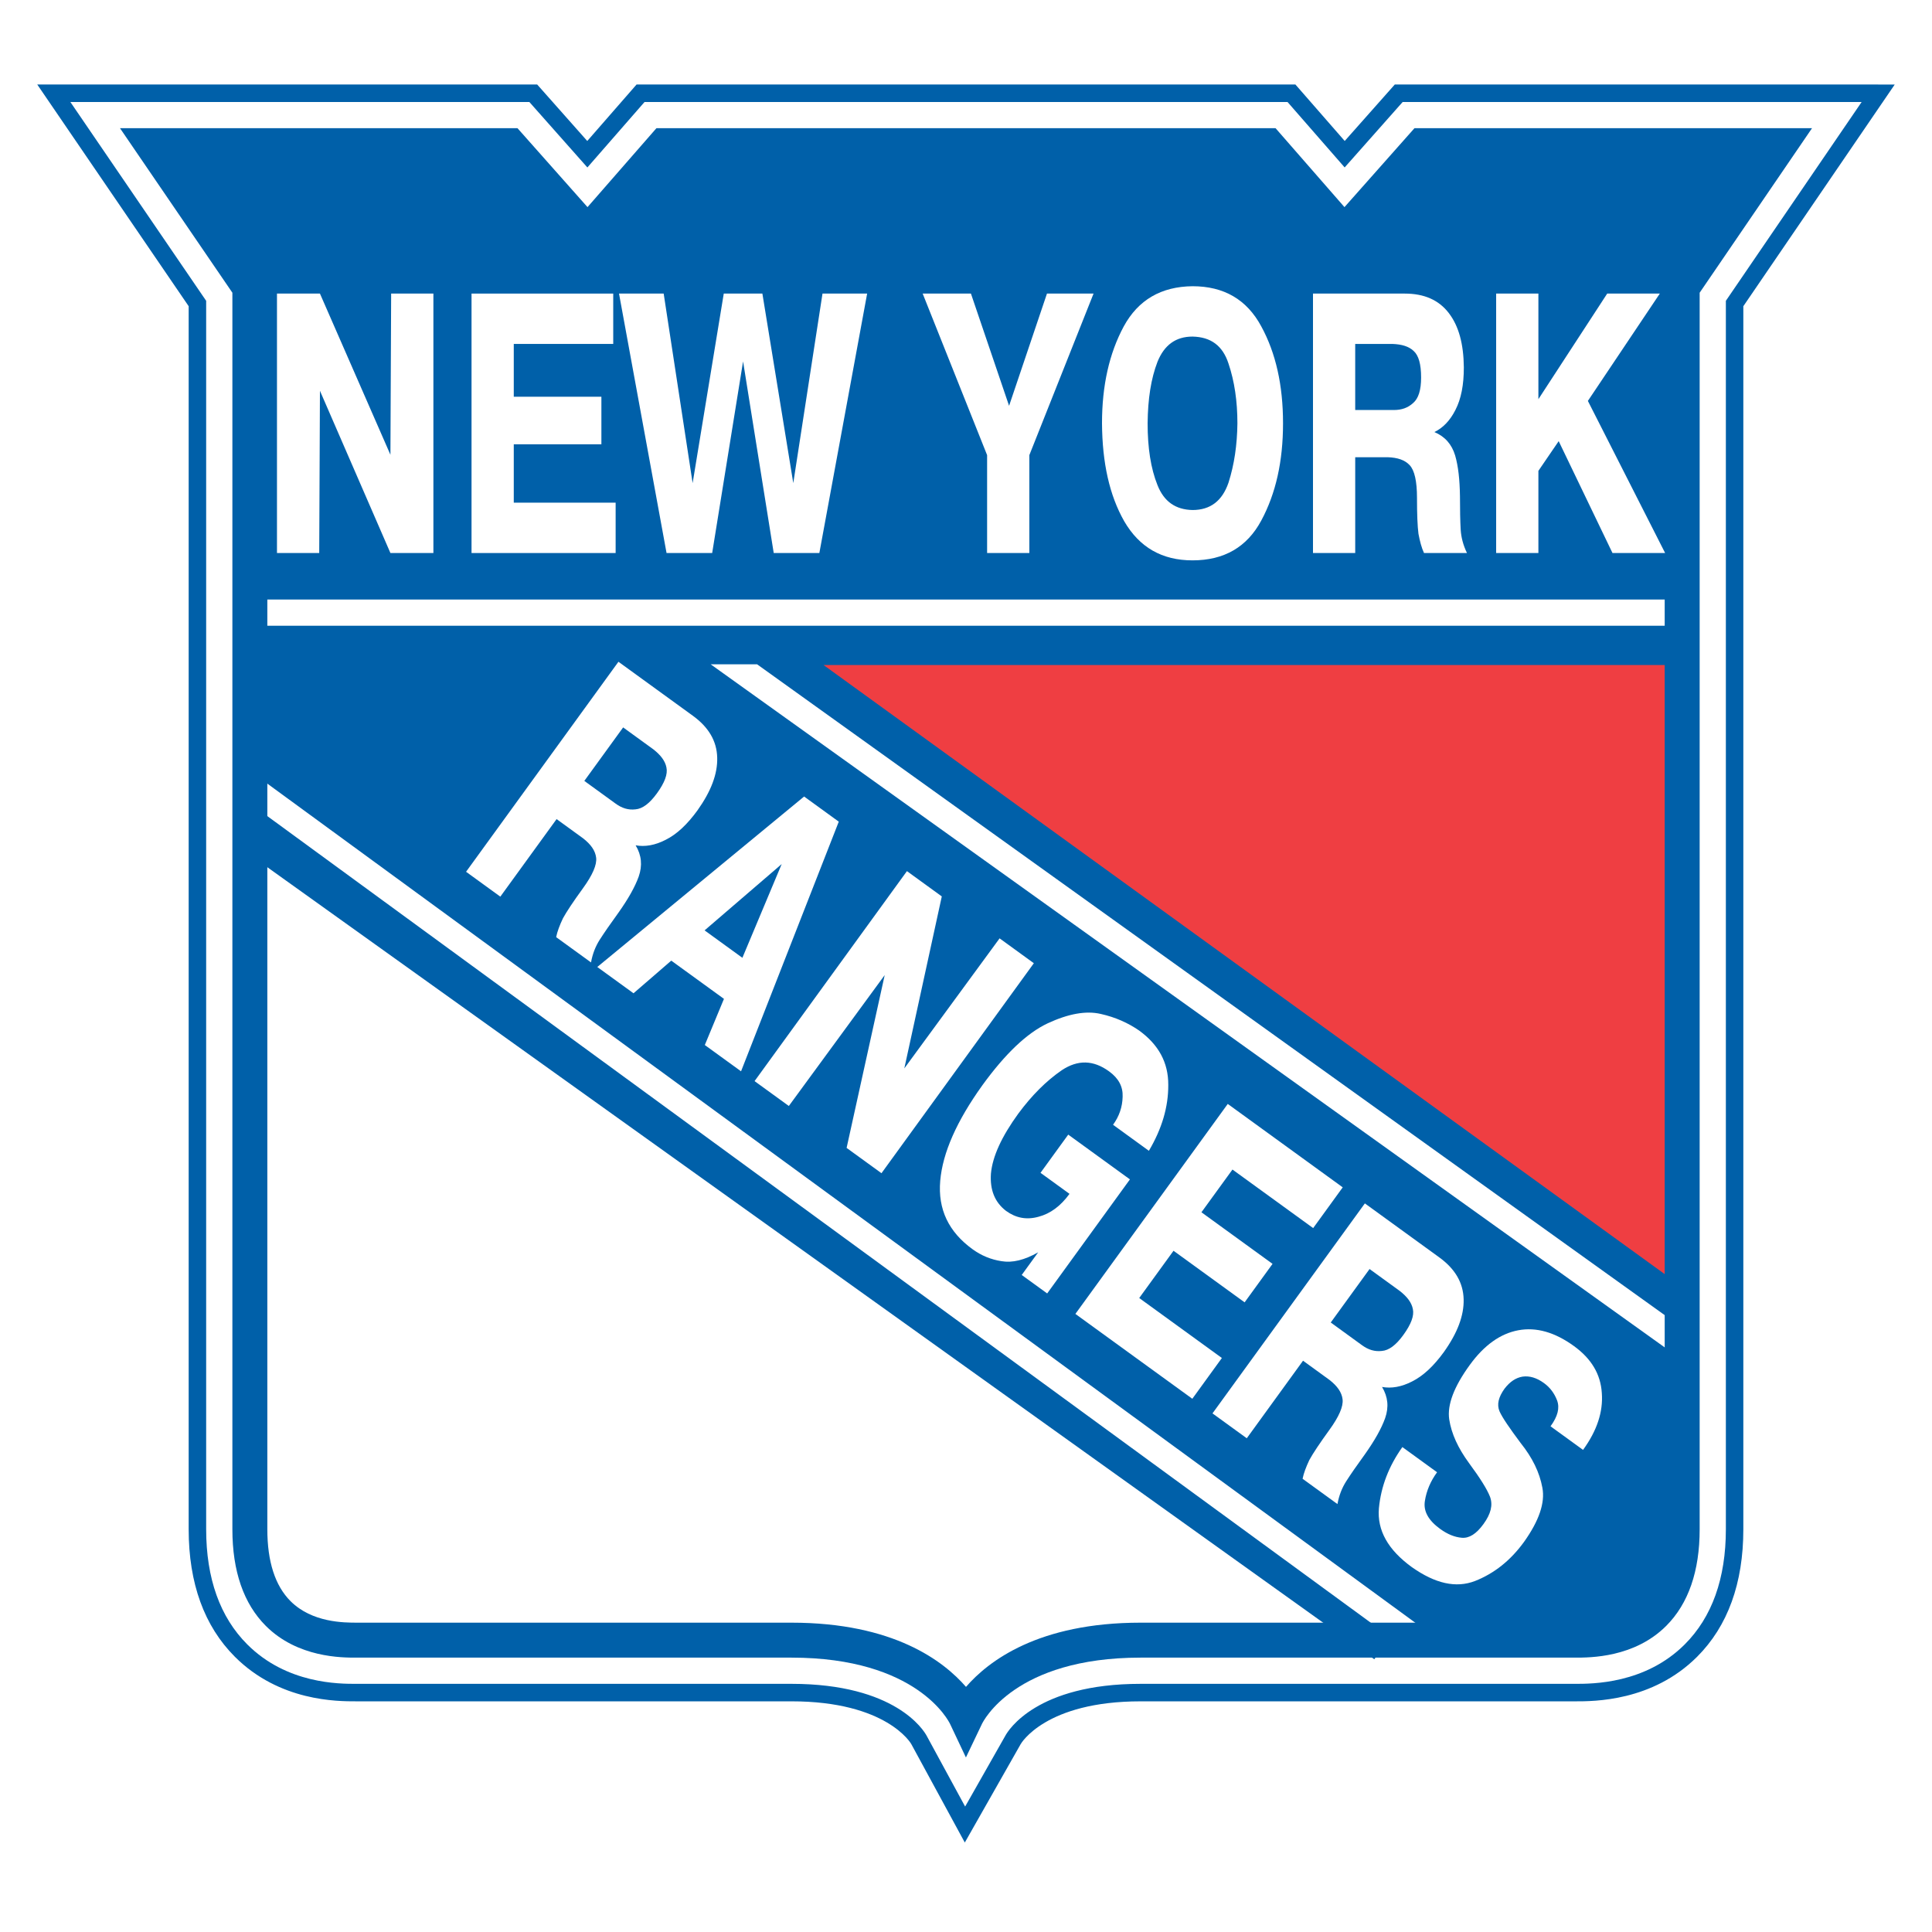
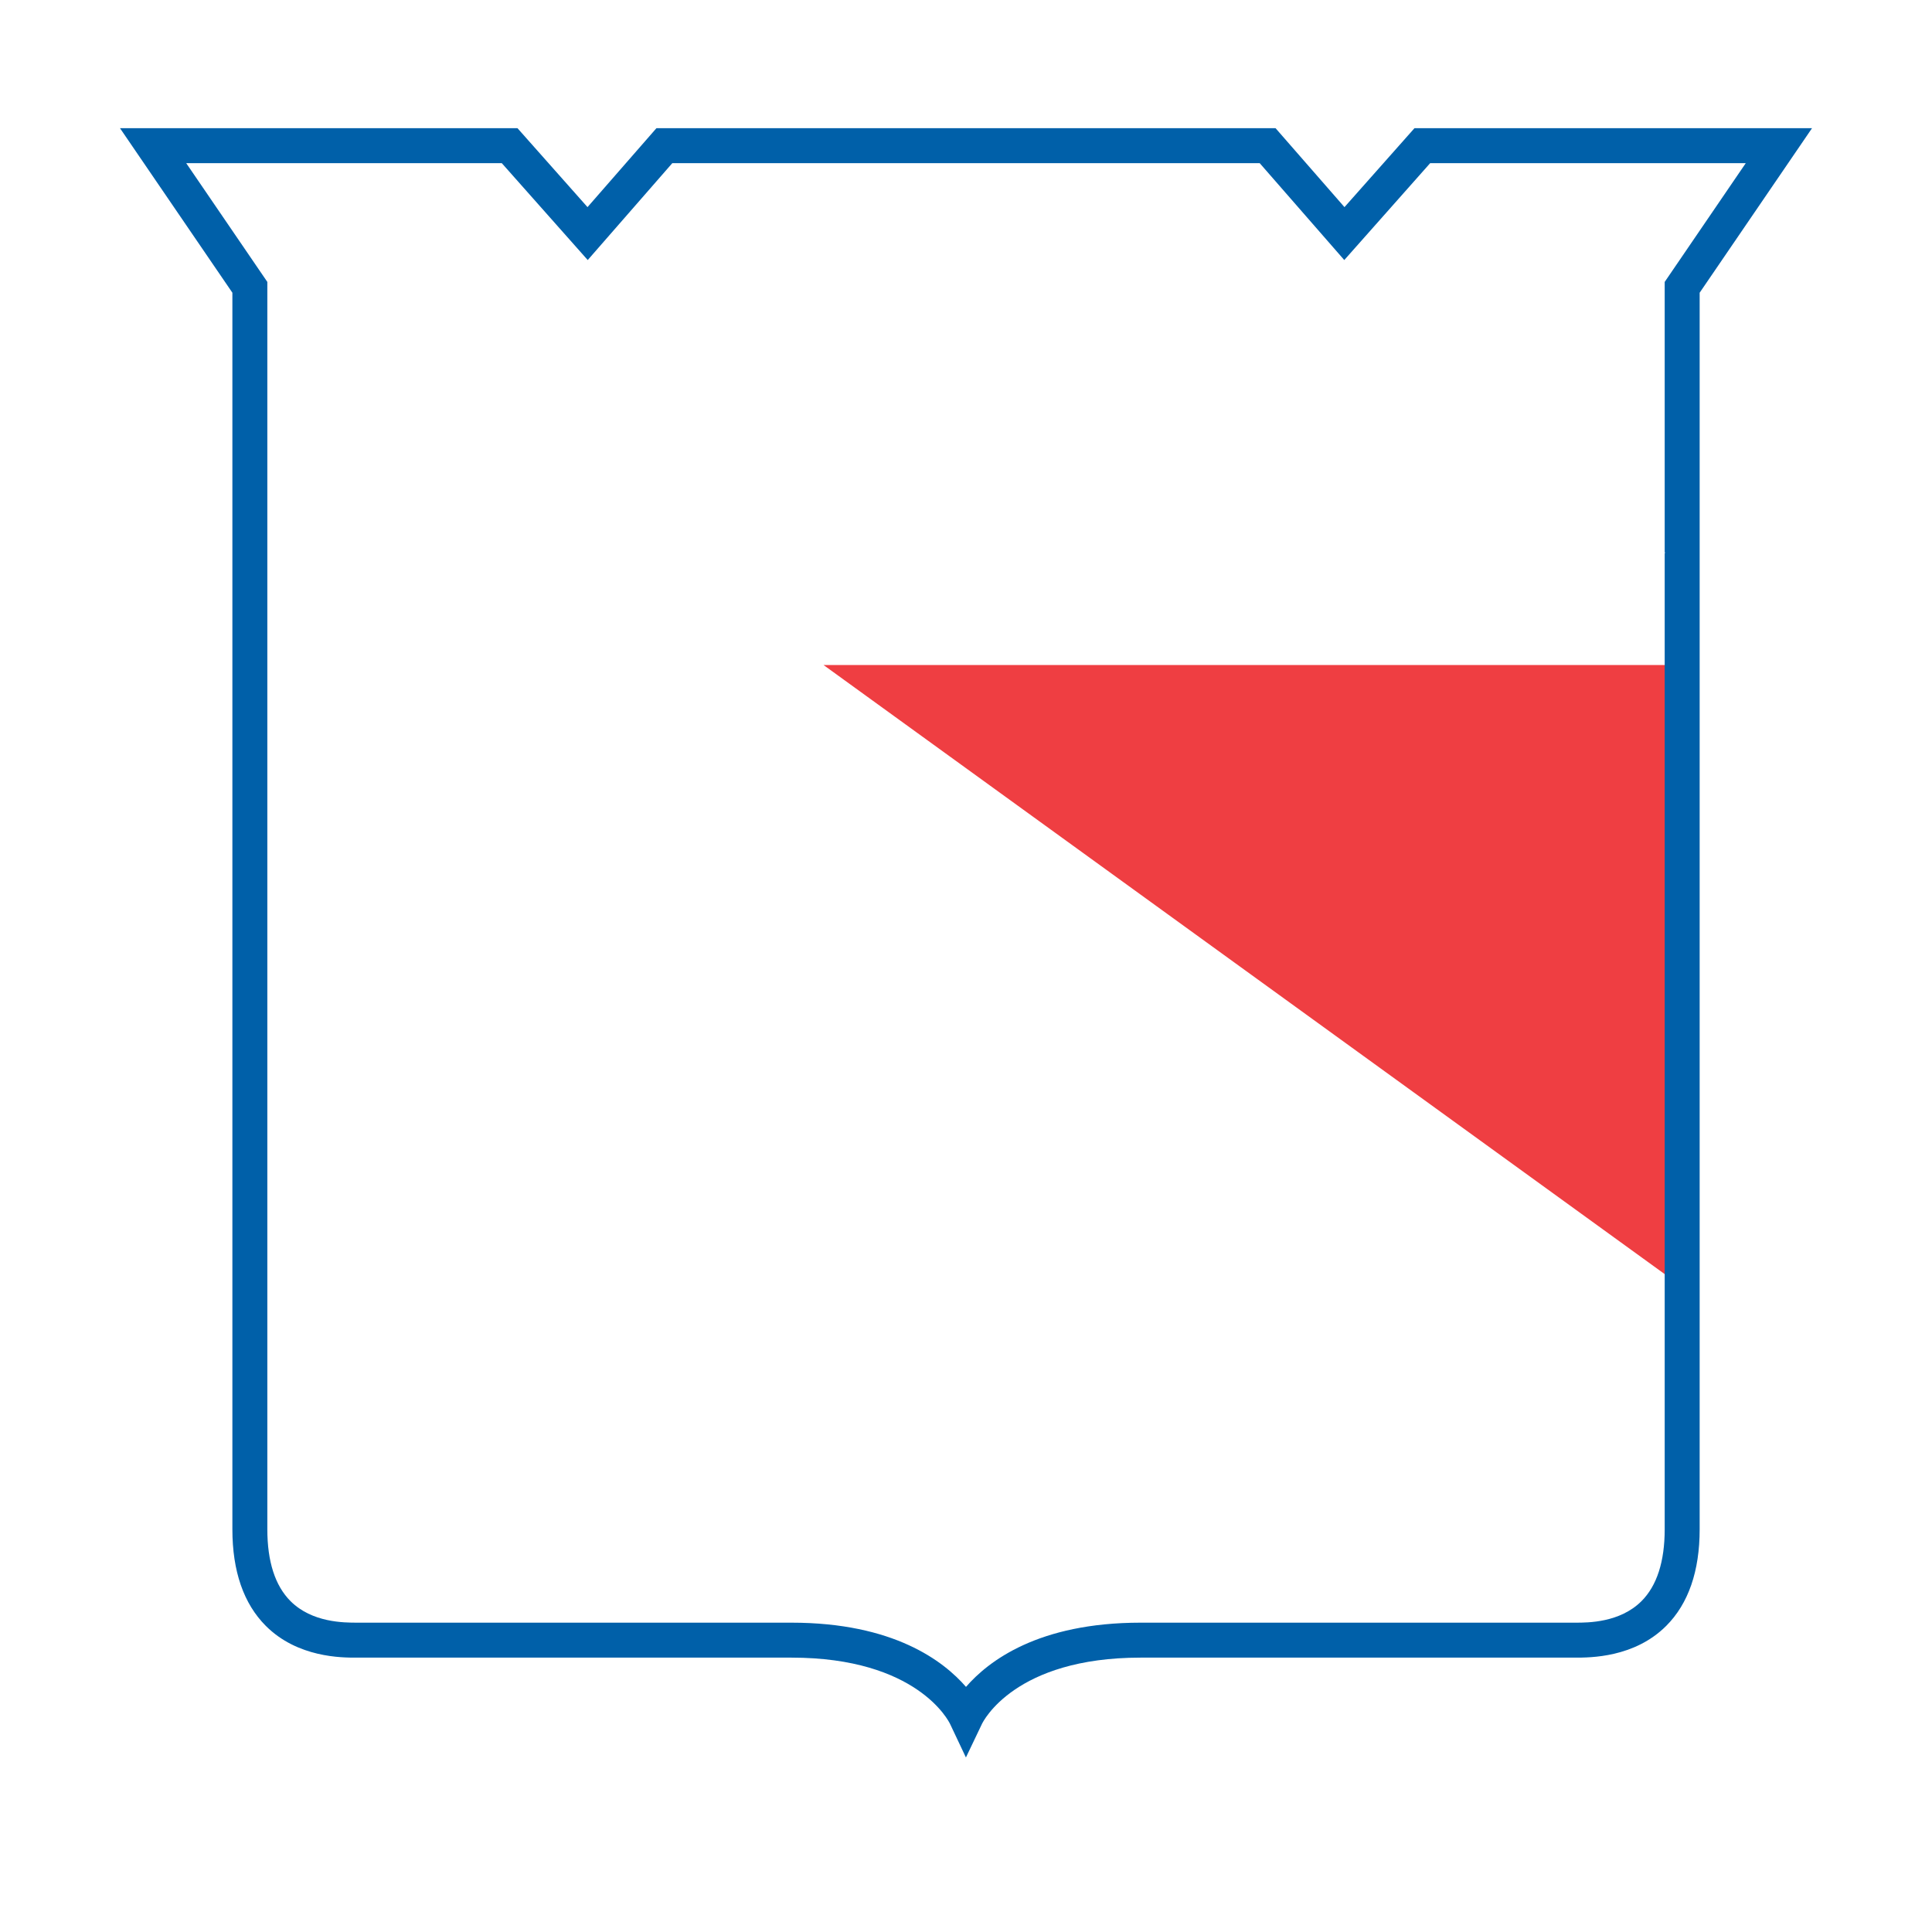
<svg xmlns="http://www.w3.org/2000/svg" version="1.0" id="Layer_1" x="0px" y="0px" width="192.756px" height="192.756px" viewBox="0 0 192.756 192.756" enable-background="new 0 0 192.756 192.756" xml:space="preserve">
  <g>
    <polygon fill-rule="evenodd" clip-rule="evenodd" fill="#FFFFFF" points="0,0 192.756,0 192.756,192.756 0,192.756 0,0  " />
    <path fill-rule="evenodd" clip-rule="evenodd" fill="#FFFFFF" d="M25.021,84.099v68.692c0,0,0.808,10.91,10.91,10.91h48.49   c0,0,11.92,4.445,11.92,7.072c0,0,7.272-7.678,13.133-7.678c5.859,0,32.528,0,32.528,0L25.021,84.099L25.021,84.099z" />
-     <path fill-rule="evenodd" clip-rule="evenodd" fill="#0060A9" d="M136.292,163.639L25.04,83.261c0-11.219,0-54.595,0-54.595   l-9.652-14.132H50.96l7.779,8.771l7.657-8.771H96.49h30.095l7.657,8.771l7.779-8.771h35.571l-9.646,14.132c0,0,0,112.691,0,123.91   s-8.678,11.062-10.707,11.062C154.296,163.639,150.282,163.639,136.292,163.639L136.292,163.639z" />
    <path fill-rule="evenodd" clip-rule="evenodd" fill="#FFFFFF" d="M129.244,7.966H63.298c0,0-4.109,4.707-4.709,5.396   c-0.607-0.685-4.783-5.396-4.783-5.396H2.834c0,0,15.363,22.492,15.524,22.729c0,0.287,0,121.881,0,121.881   c0,5.512,1.599,9.902,4.751,13.053c4.6,4.596,10.503,4.582,12.444,4.578h43.413c9.121,0,11.518,3.98,11.542,4.021l5.742,10.561   l5.987-10.545c0.024-0.043,2.418-4.037,11.552-4.037h43.336c1.958,0.004,7.919,0.018,12.523-4.582   c3.152-3.148,4.751-7.539,4.751-13.049c0,0,0-121.595,0-121.881c0.16-0.234,15.521-22.729,15.521-22.729h-50.972   c0,0-4.178,4.709-4.784,5.394c-0.601-0.689-4.709-5.394-4.709-5.394H129.244L129.244,7.966z M177.479,10.641c0,0,5.969,0,7.376,0   c-0.923,1.351-13.13,19.229-13.13,19.229v122.707c0,4.773-1.335,8.529-3.968,11.158c-3.812,3.811-8.942,3.801-10.628,3.799h-43.341   c-10.631,0-13.587,4.857-13.889,5.41c0,0-2.595,4.572-3.599,6.34c-0.643-1.182-3.445-6.338-3.445-6.338   c-0.301-0.553-3.25-5.412-13.89-5.412H35.551c-1.67,0.002-6.741,0.012-10.549-3.795c-2.633-2.629-3.968-6.385-3.968-11.162V29.87   c0,0-12.21-17.877-13.132-19.229c1.688,0,44.294,0,44.702,0c0.265,0.299,6,6.771,6,6.771s5.646-6.467,5.911-6.771   c0.419,0,63.31,0,63.728,0c0.268,0.305,5.91,6.769,5.91,6.769s5.735-6.469,6-6.769C140.566,10.641,177.479,10.641,177.479,10.641   L177.479,10.641z" />
-     <path fill-rule="evenodd" clip-rule="evenodd" fill="#0060A9" d="M187.387,8.432h-48.229c0,0-3.981,4.489-4.996,5.633   c-1.001-1.149-4.918-5.633-4.918-5.633H63.509c0,0-3.914,4.484-4.918,5.635c-1.013-1.145-4.995-5.635-4.995-5.635H3.717   c0,0,14.81,21.685,15.107,22.119c0,0.538,0,122.025,0,122.025c0,5.385,1.553,9.664,4.615,12.725   c4.459,4.453,10.22,4.445,12.114,4.441h43.414c9.503,0,11.926,4.215,11.948,4.258l5.344,9.83l5.573-9.816   c0.031-0.057,2.454-4.271,11.957-4.271h43.336c1.913,0.004,7.732,0.012,12.195-4.445c3.061-3.059,4.613-7.34,4.613-12.721   c0,0,0-121.488,0-122.025c0.296-0.435,15.105-22.119,15.105-22.119H187.387L187.387,8.432z M177.479,10.175c0,0,5.963,0,8.258,0   c-1.63,2.384-13.547,19.837-13.547,19.837v122.563c0,4.904-1.381,8.768-4.104,11.488c-3.95,3.947-9.228,3.938-10.962,3.934h-43.336   c-10.37,0-13.192,4.641-13.48,5.168c0,0-2.662,4.688-4.016,7.076c-1.05-1.932-3.845-7.074-3.845-7.074   c-0.288-0.529-3.111-5.17-13.48-5.17H35.551c-1.715,0.004-6.931,0.014-10.878-3.932c-2.723-2.719-4.104-6.586-4.104-11.49V30.013   c0,0-11.921-17.453-13.548-19.837c3.052,0,45.046,0,45.793,0c0.471,0.533,5.789,6.532,5.789,6.532s5.229-5.992,5.702-6.532   c0.777,0,63.372,0,64.152,0c0.469,0.54,5.7,6.529,5.7,6.529s5.318-5.998,5.787-6.529C140.712,10.175,177.479,10.175,177.479,10.175   L177.479,10.175z" />
-     <polygon fill-rule="evenodd" clip-rule="evenodd" fill="#0060A9" points="24.097,84.68 137.112,165.545 139.142,162.707    26.127,81.843 24.097,84.68  " />
    <polygon fill-rule="evenodd" clip-rule="evenodd" fill="#FFFFFF" points="70.902,66.276 167.275,135.279 168.8,133.156    75.533,66.276 70.902,66.276  " />
    <polygon fill-rule="evenodd" clip-rule="evenodd" fill="#FFFFFF" points="22.948,78.701 142.47,166.07 144.017,163.957    24.491,76.589 22.948,78.701  " />
    <polygon fill-rule="evenodd" clip-rule="evenodd" fill="#FFFFFF" points="24.737,59.815 24.737,62.43 167.735,62.43    167.735,59.815 24.737,59.815  " />
    <polygon fill-rule="evenodd" clip-rule="evenodd" fill="#EF3E42" points="82.167,66.351 167.8,66.351 167.8,128.359 82.167,66.351     " />
    <path fill-rule="evenodd" clip-rule="evenodd" fill="#0060A9" d="M177.479,12.791h-36.358c0,0-5.167,5.826-6.982,7.874   c-1.794-2.055-6.875-7.874-6.875-7.874H65.491c0,0-5.08,5.819-6.875,7.874c-1.815-2.046-6.985-7.874-6.985-7.874H11.973   c0,0,10.641,15.58,11.212,16.414c0,1.07,0,123.372,0,123.372c0,4.184,1.125,7.428,3.338,9.641c3.174,3.17,7.578,3.168,9.026,3.164   h43.418c12.547,0,15.699,6.357,15.827,6.627l1.576,3.334l1.593-3.334c0.129-0.27,3.28-6.627,15.827-6.627h43.336   c1.531,0.004,5.934,0.006,9.111-3.166c2.214-2.215,3.338-5.457,3.338-9.639c0,0,0-122.304,0-123.372   c0.567-0.834,11.21-16.414,11.21-16.414H177.479L177.479,12.791z M174.175,16.279c-2.425,3.552-8.088,11.849-8.088,11.849v124.448   c0,3.223-0.78,5.637-2.316,7.17c-2.153,2.152-5.354,2.148-6.559,2.148h-43.423c-10.195,0-15.178,3.832-17.411,6.406   c-2.234-2.574-7.216-6.406-17.411-6.406H35.63c-1.29,0-4.491,0.004-6.642-2.145c-1.538-1.537-2.316-3.949-2.316-7.174V28.128   c0,0-5.667-8.297-8.093-11.849c5.304,0,30.126,0,31.485,0c0.905,1.022,8.573,9.666,8.573,9.666s7.533-8.629,8.438-9.666   c1.504,0,57.104,0,58.607,0c0.903,1.037,8.437,9.666,8.437,9.666s7.664-8.644,8.569-9.666   C144.048,16.279,168.872,16.279,174.175,16.279L174.175,16.279z" />
    <polygon fill-rule="evenodd" clip-rule="evenodd" fill="#FFFFFF" points="31.849,55.176 27.634,55.176 27.634,29.291    31.921,29.291 38.953,45.373 39.025,29.291 43.24,29.291 43.24,55.176 38.953,55.176 31.921,38.988 31.849,55.176  " />
    <polygon fill-rule="evenodd" clip-rule="evenodd" fill="#FFFFFF" points="60.001,39.582 60.001,44.327 51.259,44.327    51.259,50.151 61.422,50.151 61.422,55.176 47.045,55.176 47.045,29.291 61.182,29.291 61.182,34.314 51.259,34.314 51.259,39.582    60.001,39.582  " />
    <polygon fill-rule="evenodd" clip-rule="evenodd" fill="#FFFFFF" points="71.054,55.176 66.502,55.176 61.759,29.291    66.215,29.291 69.104,48.199 72.21,29.291 76.063,29.291 79.146,48.199 82.061,29.291 86.515,29.291 81.747,55.176 77.195,55.176    74.137,36.059 71.054,55.176  " />
    <polygon fill-rule="evenodd" clip-rule="evenodd" fill="#FFFFFF" points="104.456,29.291 109.104,29.291 102.698,45.408    102.698,55.176 98.484,55.176 98.484,45.408 92.055,29.291 96.87,29.291 100.676,40.488 104.456,29.291  " />
    <path fill-rule="evenodd" clip-rule="evenodd" fill="#FFFFFF" d="M122.566,48.164c-0.627,1.813-1.807,2.721-3.59,2.721   c-1.685-0.036-2.84-0.836-3.491-2.477c-0.674-1.675-0.987-3.733-0.987-6.175c0.024-2.442,0.339-4.465,0.987-6.141   c0.676-1.674,1.831-2.511,3.491-2.511c1.83,0.036,3.011,0.908,3.59,2.687c0.601,1.779,0.891,3.767,0.891,5.965   C123.432,44.396,123.144,46.35,122.566,48.164L122.566,48.164z M112.161,52.001c1.518,2.616,3.783,3.906,6.815,3.906   c3.157,0,5.442-1.325,6.864-3.977c1.446-2.686,2.168-5.896,2.168-9.698c0-3.802-0.722-7.012-2.168-9.663   c-1.443-2.687-3.733-4.012-6.864-4.012c-3.13,0.035-5.416,1.361-6.861,4.012c-1.446,2.686-2.168,5.896-2.168,9.663   C109.972,46.175,110.692,49.419,112.161,52.001L112.161,52.001z" />
    <path fill-rule="evenodd" clip-rule="evenodd" fill="#FFFFFF" d="M135.21,34.314h3.708c0.939,0.035,1.636,0.244,2.118,0.698   c0.506,0.454,0.748,1.325,0.748,2.651c0,1.256-0.265,2.093-0.795,2.546c-0.531,0.488-1.156,0.698-1.927,0.698h-3.853V34.314   L135.21,34.314z M130.994,55.176h4.216v-9.559h3.25c0.988,0.035,1.709,0.278,2.192,0.802c0.479,0.523,0.722,1.604,0.722,3.244   s0.048,2.826,0.146,3.593c0.144,0.768,0.312,1.396,0.554,1.919h4.286c-0.386-0.803-0.579-1.57-0.628-2.338   c-0.047-0.836-0.071-1.953-0.071-3.35c-0.025-1.639-0.168-2.964-0.48-4.045c-0.338-1.116-1.012-1.885-2.071-2.337   c0.867-0.419,1.564-1.152,2.095-2.198c0.577-1.117,0.842-2.512,0.842-4.257c-0.023-2.336-0.505-4.116-1.492-5.406   c-1.012-1.326-2.479-1.954-4.407-1.954h-9.151V55.176L130.994,55.176z" />
    <polygon fill-rule="evenodd" clip-rule="evenodd" fill="#FFFFFF" points="160.351,29.291 165.6,29.291 158.423,40 166.131,55.176    160.879,55.176 155.511,44.013 153.486,46.978 153.486,55.176 149.271,55.176 149.271,29.291 153.486,29.291 153.486,39.826    160.351,29.291  " />
    <path fill-rule="evenodd" clip-rule="evenodd" fill="#FFFFFF" d="M62.171,72.574l3.009,2.183c0.741,0.582,1.186,1.163,1.31,1.813   c0.144,0.666-0.173,1.512-0.951,2.585c-0.738,1.017-1.444,1.539-2.141,1.594c-0.717,0.083-1.348-0.116-1.974-0.57l-3.126-2.268   L62.171,72.574L62.171,72.574z M46.499,86.977l3.419,2.481l5.614-7.737l2.638,1.915c0.782,0.609,1.224,1.232,1.308,1.939   c0.083,0.708-0.357,1.724-1.319,3.051c-0.965,1.328-1.621,2.315-1.994,2.994c-0.333,0.706-0.565,1.314-0.678,1.878l3.479,2.524   c0.158-0.877,0.453-1.611,0.865-2.26c0.452-0.707,1.089-1.624,1.908-2.754c0.944-1.341,1.605-2.499,1.987-3.558   c0.381-1.102,0.286-2.121-0.308-3.112c0.949,0.171,1.946-0.01,2.99-0.546c1.125-0.562,2.159-1.536,3.184-2.948   c1.354-1.905,2.008-3.628,1.964-5.254c-0.042-1.669-0.866-3.042-2.428-4.177l-7.426-5.388L46.499,86.977L46.499,86.977z" />
    <path fill-rule="evenodd" clip-rule="evenodd" fill="#FFFFFF" d="M70.297,92.824l7.693-6.616l-3.922,9.352L70.297,92.824   L70.297,92.824z M80.226,79.469L59.591,96.477l3.615,2.623l3.766-3.257l5.257,3.814l-1.91,4.605l3.615,2.623l9.75-24.907   L80.226,79.469L80.226,79.469z" />
-     <polygon fill-rule="evenodd" clip-rule="evenodd" fill="#FFFFFF" points="78.702,110.344 75.283,107.863 90.485,86.912    93.963,89.436 90.224,106.594 99.729,93.62 103.147,96.101 87.945,117.051 84.466,114.527 88.267,97.285 78.702,110.344  " />
    <path fill-rule="evenodd" clip-rule="evenodd" fill="#FFFFFF" d="M112.733,117.668l-8.256,11.379l-2.54-1.842l1.64-2.26   c-1.369,0.775-2.567,1.068-3.655,0.883c-1.048-0.158-2.013-0.555-2.892-1.193c-2.384-1.73-3.466-3.98-3.224-6.822   c0.241-2.799,1.643-5.963,4.205-9.535c2.274-3.133,4.425-5.193,6.513-6.18c2.065-0.957,3.822-1.279,5.302-0.936   c1.464,0.328,2.723,0.896,3.815,1.648c1.956,1.418,2.929,3.201,2.917,5.434c0.012,2.207-0.634,4.369-1.933,6.572l-3.576-2.596   c0.615-0.846,0.933-1.779,0.956-2.797c0.042-1.004-0.396-1.838-1.354-2.533c-1.562-1.135-3.111-1.182-4.724-0.109   c-1.553,1.072-2.975,2.496-4.326,4.318c-1.681,2.314-2.578,4.291-2.735,5.988c-0.115,1.641,0.393,2.871,1.506,3.723   c0.978,0.709,2.044,0.922,3.243,0.586c1.178-0.309,2.208-1.07,3.09-2.285l-2.893-2.098l2.766-3.812L112.733,117.668   L112.733,117.668z" />
    <polygon fill-rule="evenodd" clip-rule="evenodd" fill="#FFFFFF" points="126.962,126.096 124.176,129.936 117.082,124.789    113.66,129.504 121.907,135.488 118.958,139.555 107.291,131.09 122.493,110.139 133.964,118.461 131.015,122.527 122.963,116.686    119.868,120.949 126.962,126.096  " />
    <path fill-rule="evenodd" clip-rule="evenodd" fill="#FFFFFF" d="M136.641,126.611l3.01,2.184c0.742,0.58,1.186,1.162,1.31,1.812   c0.144,0.664-0.173,1.512-0.951,2.586c-0.735,1.016-1.443,1.537-2.14,1.592c-0.716,0.084-1.349-0.115-1.975-0.568l-3.126-2.27   L136.641,126.611L136.641,126.611z M120.97,141.014l3.421,2.482l5.613-7.738l2.637,1.916c0.781,0.609,1.225,1.232,1.308,1.939   s-0.356,1.725-1.319,3.051c-0.962,1.328-1.621,2.316-1.994,2.994c-0.332,0.707-0.564,1.314-0.678,1.879l3.48,2.525   c0.159-0.877,0.452-1.611,0.864-2.262c0.452-0.707,1.088-1.623,1.908-2.754c0.943-1.34,1.605-2.498,1.985-3.559   c0.383-1.102,0.285-2.121-0.309-3.111c0.948,0.172,1.947-0.01,2.992-0.545c1.123-0.562,2.159-1.537,3.184-2.949   c1.353-1.904,2.006-3.629,1.965-5.254c-0.043-1.67-0.867-3.043-2.429-4.178l-7.426-5.387L120.97,141.014L120.97,141.014z" />
    <path fill-rule="evenodd" clip-rule="evenodd" fill="#FFFFFF" d="M143.376,146.887c-0.636,0.873-1.053,1.82-1.216,2.867   c-0.162,1.004,0.334,1.924,1.526,2.789c0.725,0.523,1.432,0.82,2.165,0.881c0.734,0.057,1.439-0.379,2.156-1.369   c0.737-1.016,0.955-1.891,0.656-2.713c-0.301-0.777-1.011-1.895-2.108-3.383c-1.079-1.473-1.742-2.902-1.968-4.357   c-0.206-1.443,0.469-3.238,2.046-5.412c1.434-1.977,3.049-3.133,4.844-3.469c1.794-0.336,3.649,0.191,5.565,1.582   c1.72,1.248,2.657,2.791,2.772,4.686c0.139,1.867-0.479,3.746-1.873,5.666l-3.244-2.354c0.718-0.988,0.935-1.822,0.653-2.586   c-0.281-0.723-0.705-1.289-1.312-1.729c-0.723-0.525-1.434-0.738-2.13-0.641c-0.677,0.111-1.262,0.506-1.796,1.197   c-0.612,0.848-0.788,1.584-0.506,2.262c0.283,0.637,0.995,1.67,2.115,3.172c1.158,1.445,1.881,2.916,2.163,4.457   c0.282,1.5-0.332,3.295-1.829,5.398c-1.351,1.863-2.97,3.146-4.893,3.906c-1.901,0.73-3.976,0.26-6.303-1.385   c-2.385-1.73-3.474-3.682-3.285-5.875c0.208-2.176,0.988-4.197,2.341-6.102L143.376,146.887L143.376,146.887z" />
  </g>
</svg>